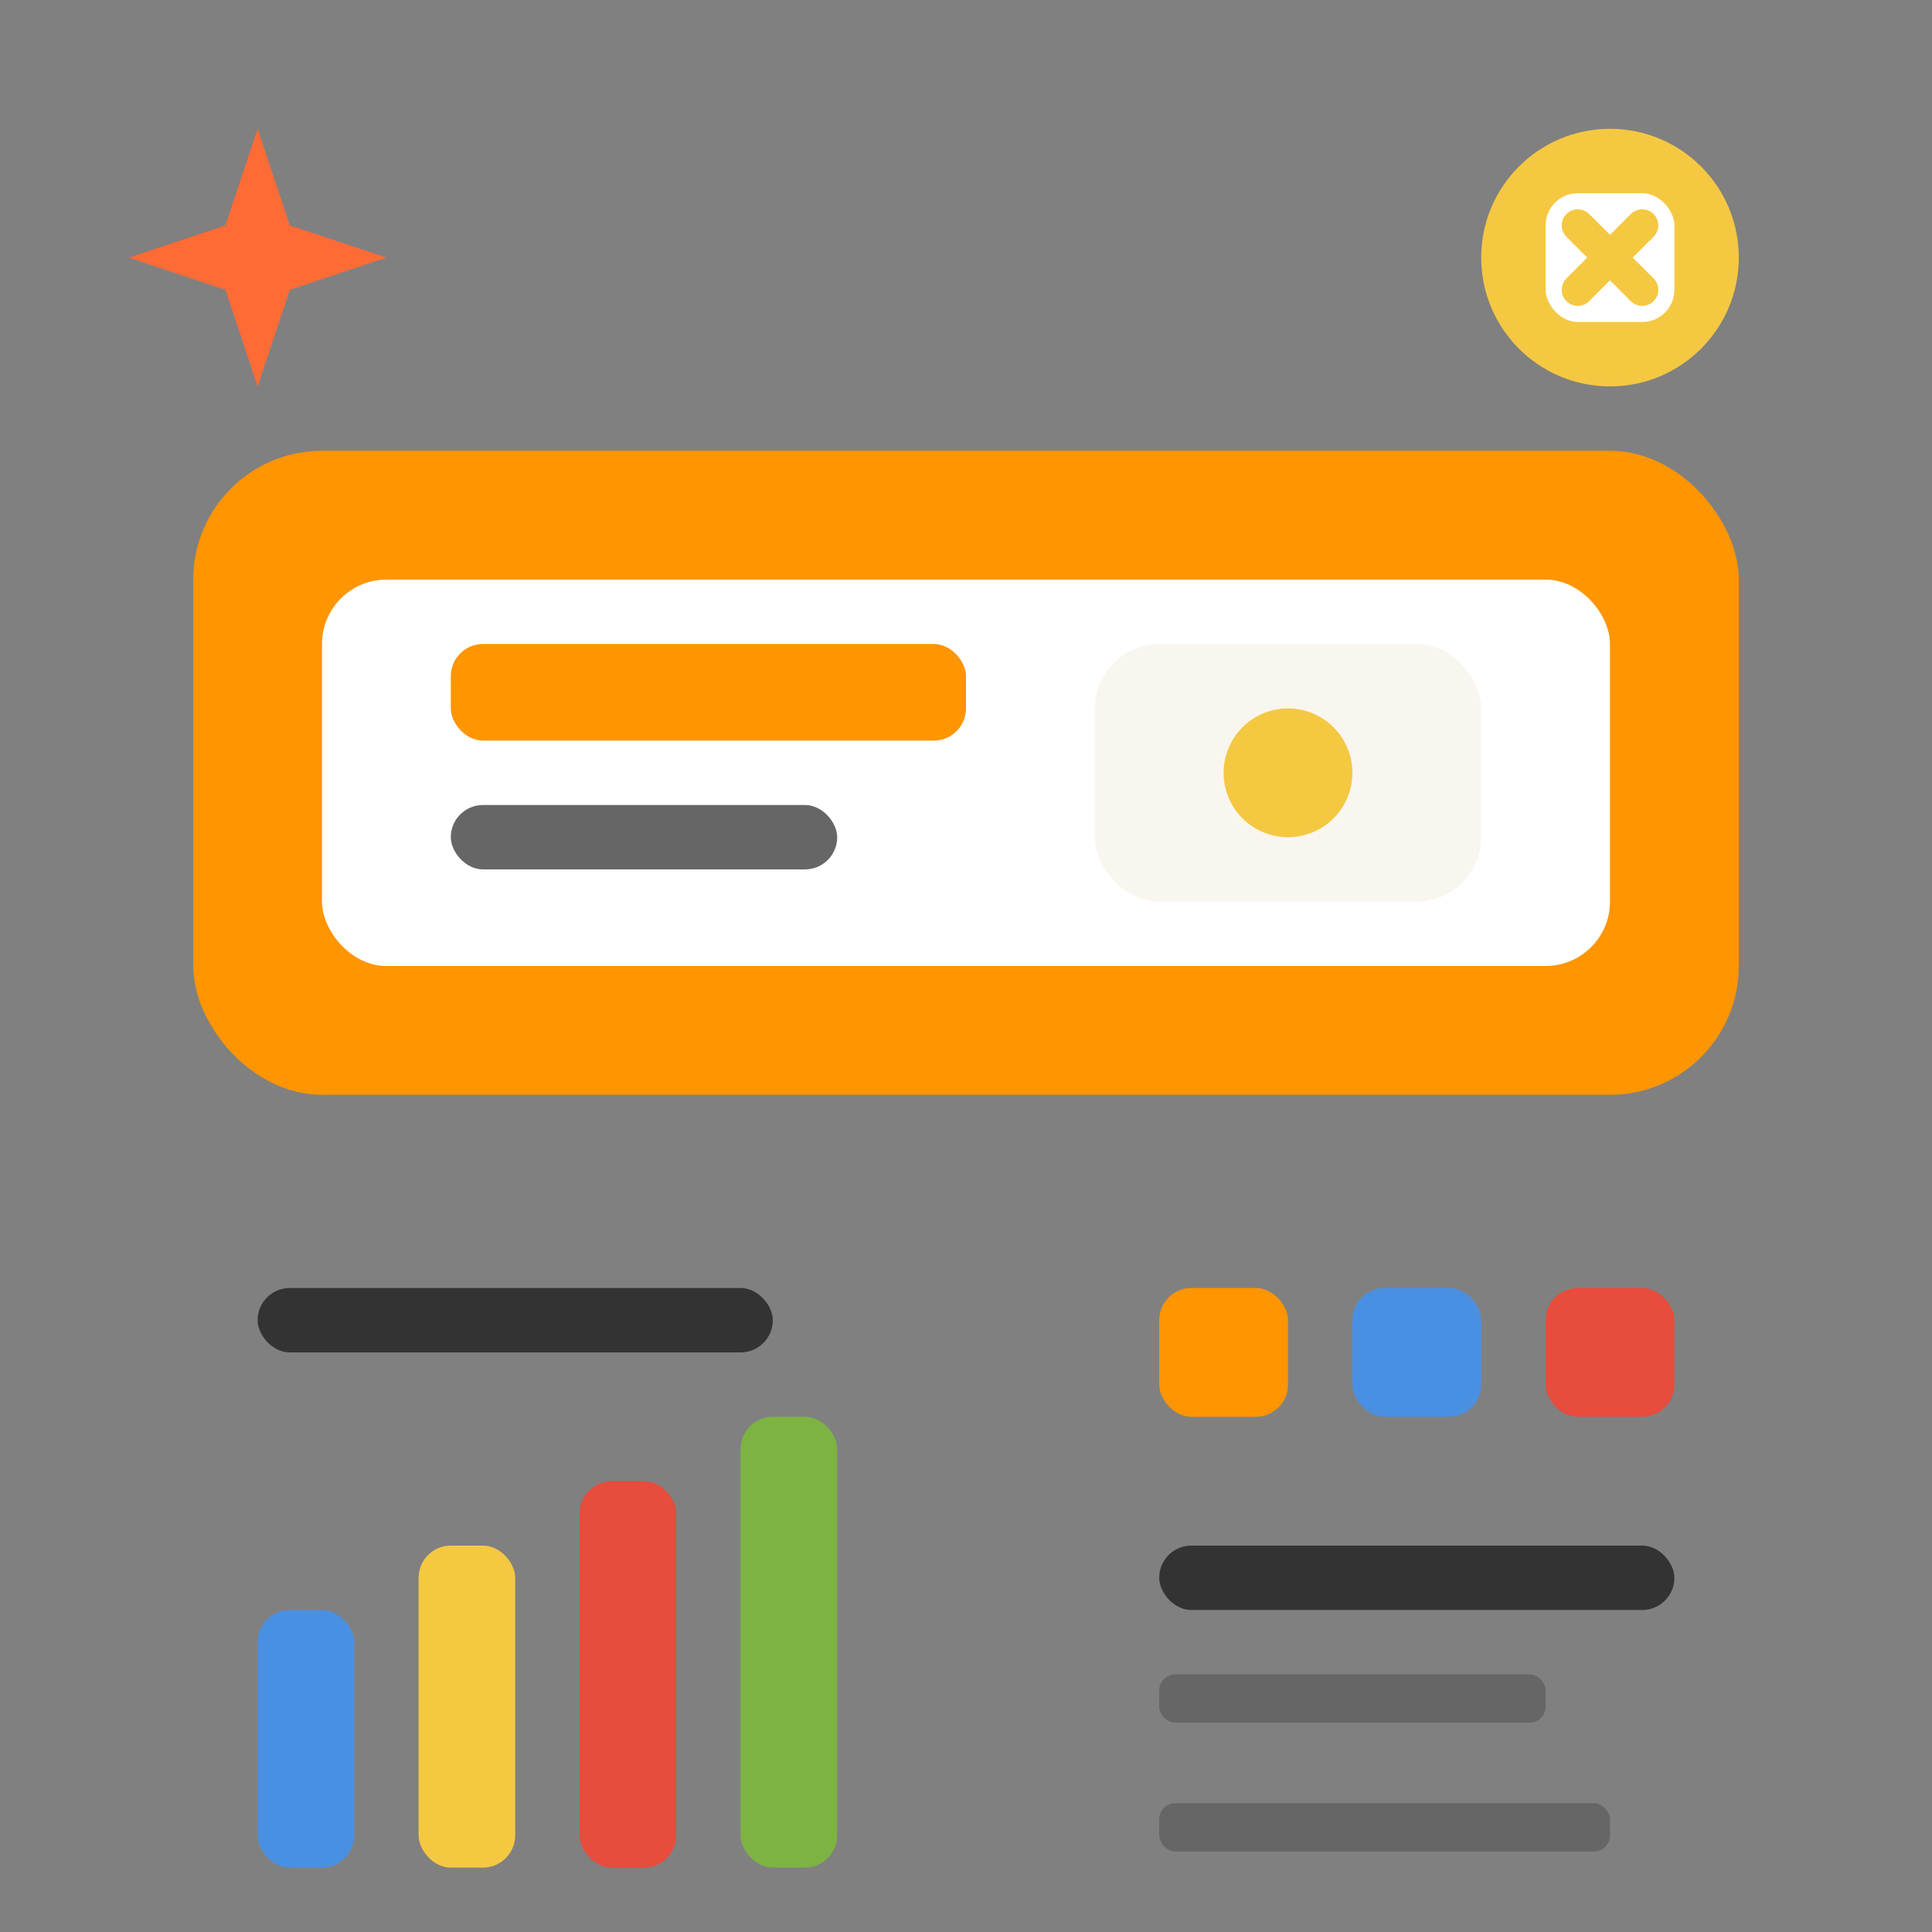
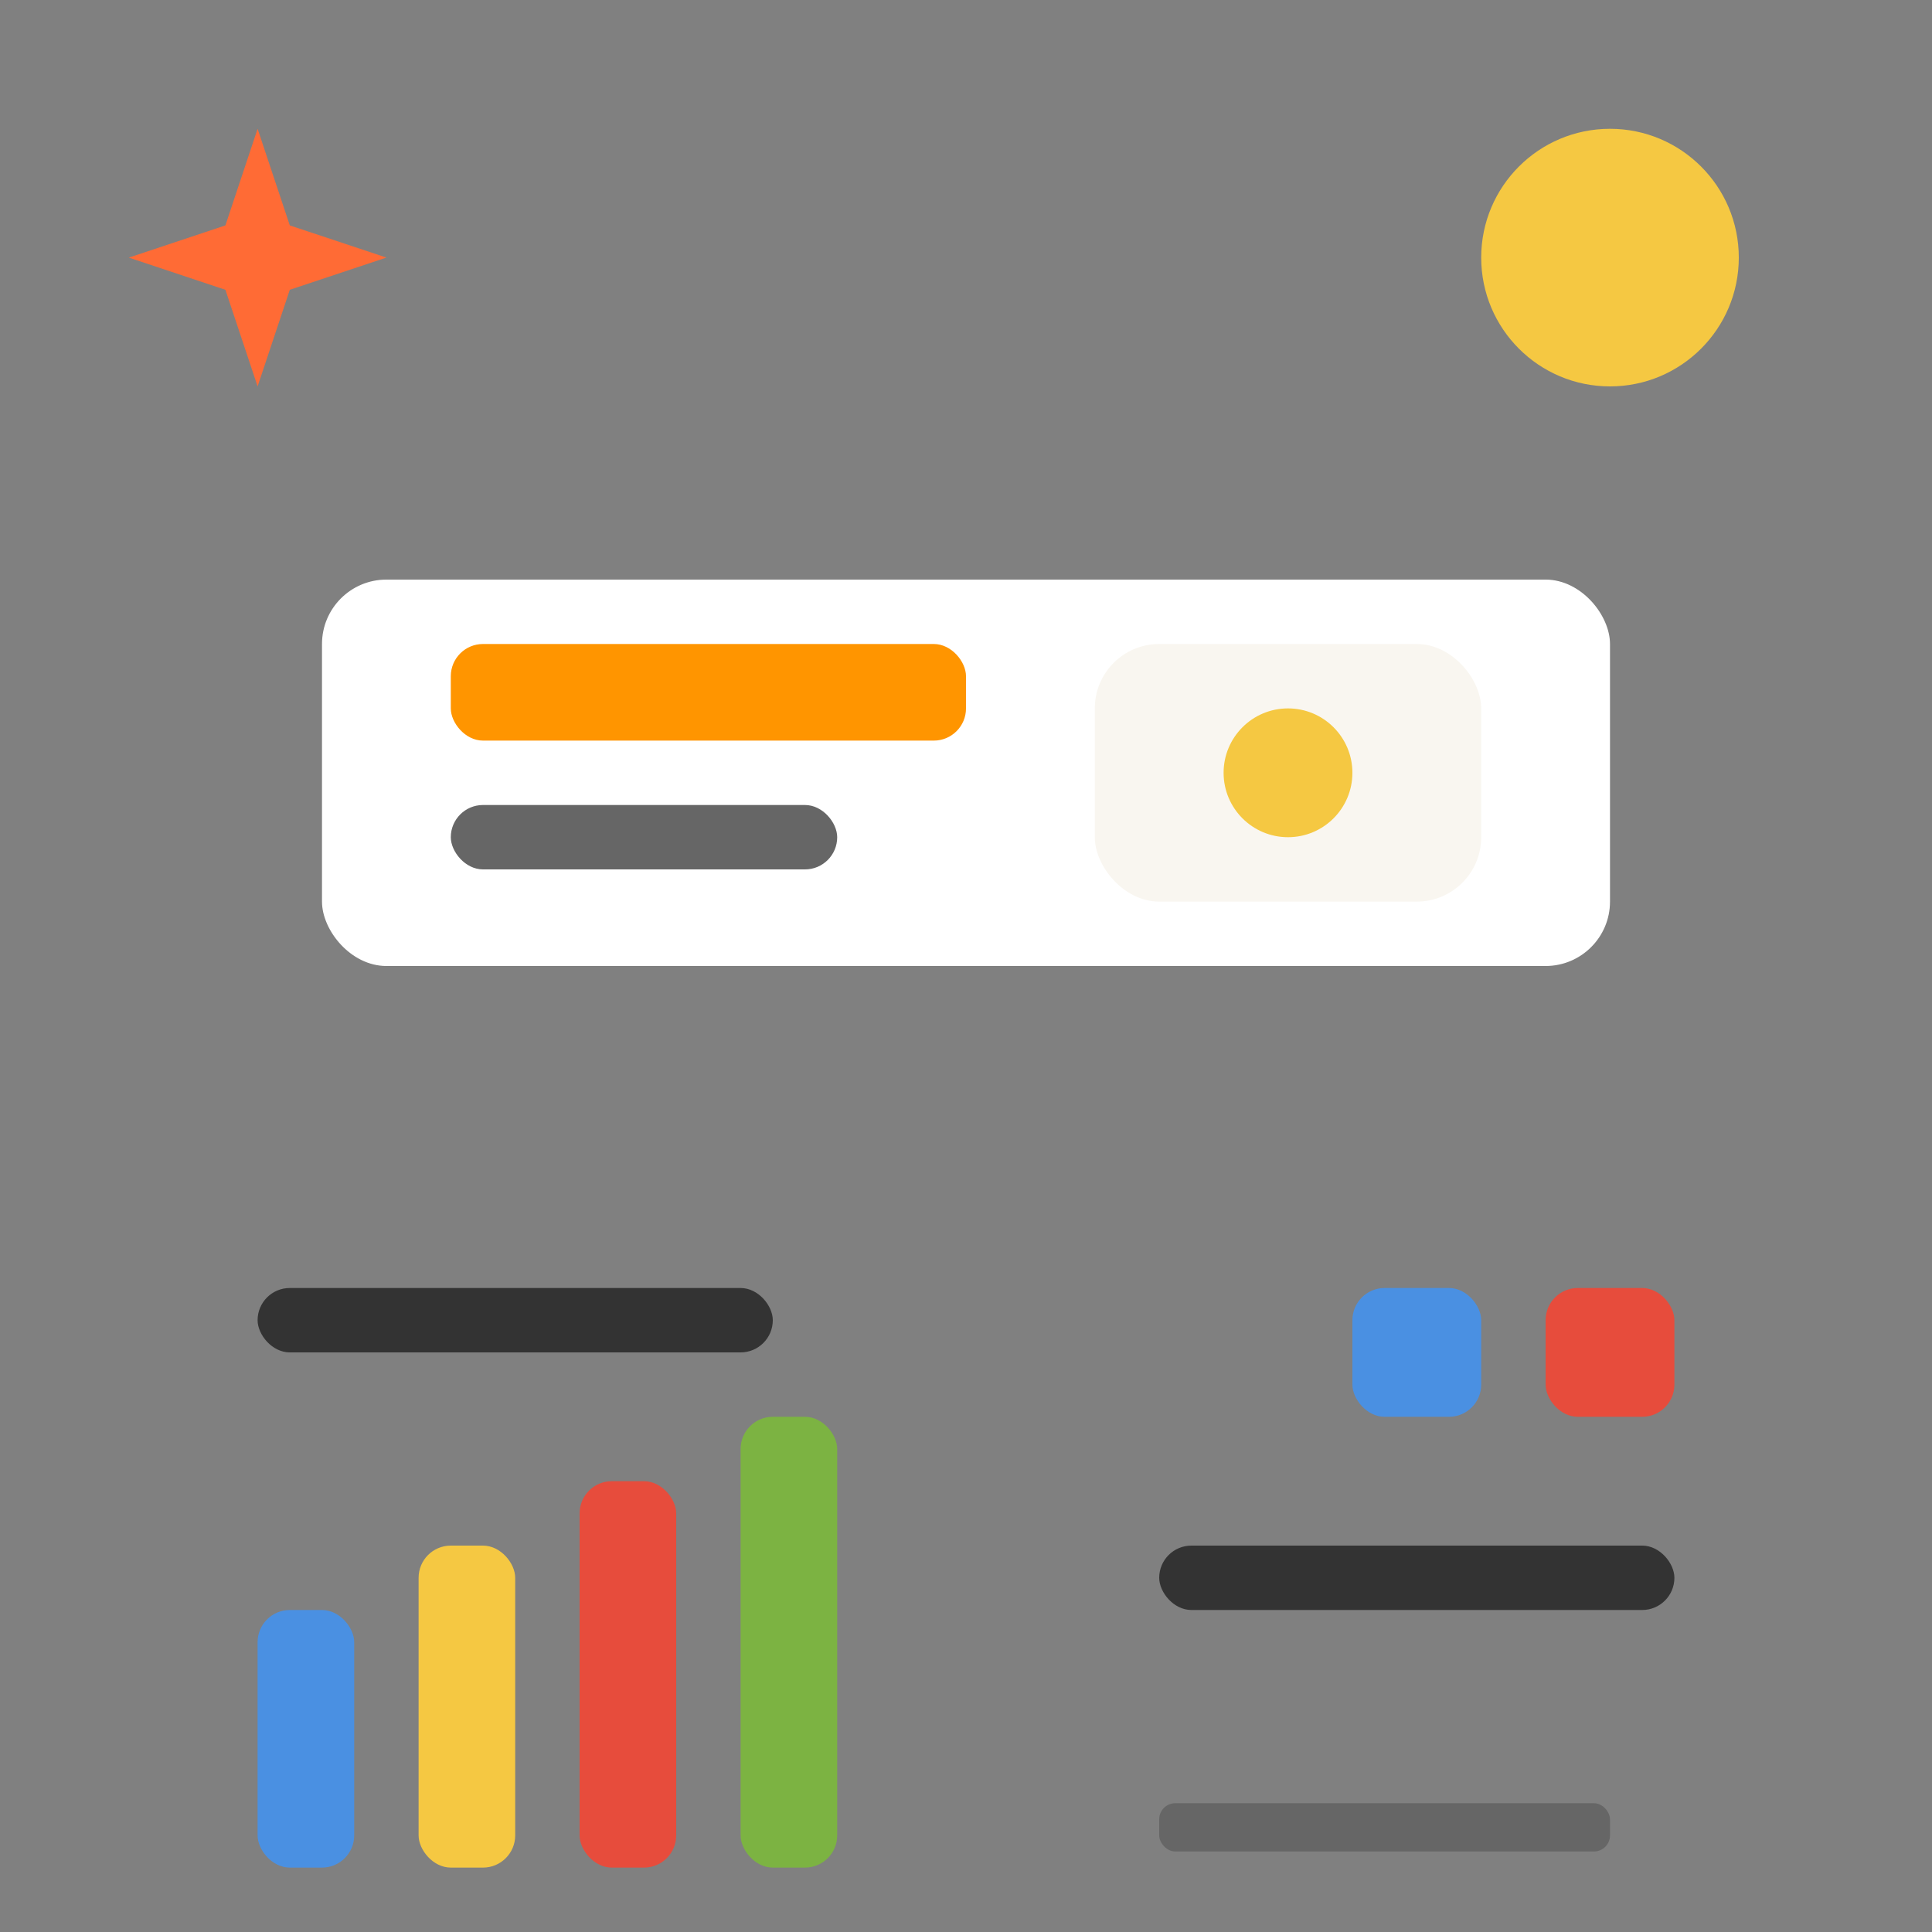
<svg xmlns="http://www.w3.org/2000/svg" width="60" height="60" viewBox="0 0 60 60" fill="none">
  <rect x="0" y="0" width="60" height="60" fill="#808080" stroke="none" />
-   <rect x="6" y="14" width="48" height="20" rx="4" fill="#FF9500" />
  <rect x="10" y="18" width="40" height="12" rx="2" fill="#FFFFFF" />
  <rect x="14" y="20" width="16" height="3" rx="1" fill="#FF9500" />
  <rect x="14" y="25" width="12" height="2" rx="1" fill="#666" />
  <rect x="34" y="20" width="12" height="8" rx="2" fill="#F9F6F0" />
  <circle cx="40" cy="24" r="2" fill="#F5C842" />
  <g transform="translate(8, 40)">
    <rect x="0" y="10" width="3" height="8" rx="1" fill="#4A90E2" />
    <rect x="5" y="8" width="3" height="10" rx="1" fill="#F5C842" />
    <rect x="10" y="6" width="3" height="12" rx="1" fill="#E74C3C" />
    <rect x="15" y="4" width="3" height="14" rx="1" fill="#7CB342" />
    <rect x="0" y="0" width="16" height="2" rx="1" fill="#333" />
  </g>
  <g transform="translate(36, 40)">
-     <rect x="0" y="0" width="4" height="4" rx="1" fill="#FF9500" />
    <rect x="6" y="0" width="4" height="4" rx="1" fill="#4A90E2" />
    <rect x="12" y="0" width="4" height="4" rx="1" fill="#E74C3C" />
    <rect x="0" y="8" width="16" height="2" rx="1" fill="#333" />
-     <rect x="0" y="12" width="12" height="1.5" rx="0.5" fill="#666" />
    <rect x="0" y="16" width="14" height="1.5" rx="0.5" fill="#666" />
  </g>
  <circle cx="50" cy="8" r="4" fill="#F5C842" />
-   <rect x="48" y="6" width="4" height="4" rx="1" fill="#FFFFFF" />
-   <path d="M49 7 L51 9 M49 9 L51 7" stroke="#F5C842" stroke-width="1" stroke-linecap="round" />
  <g transform="translate(4, 4)">
    <path d="M4 0 L5 3 L8 4 L5 5 L4 8 L3 5 L0 4 L3 3 Z" fill="#FF6B35" />
  </g>
</svg>